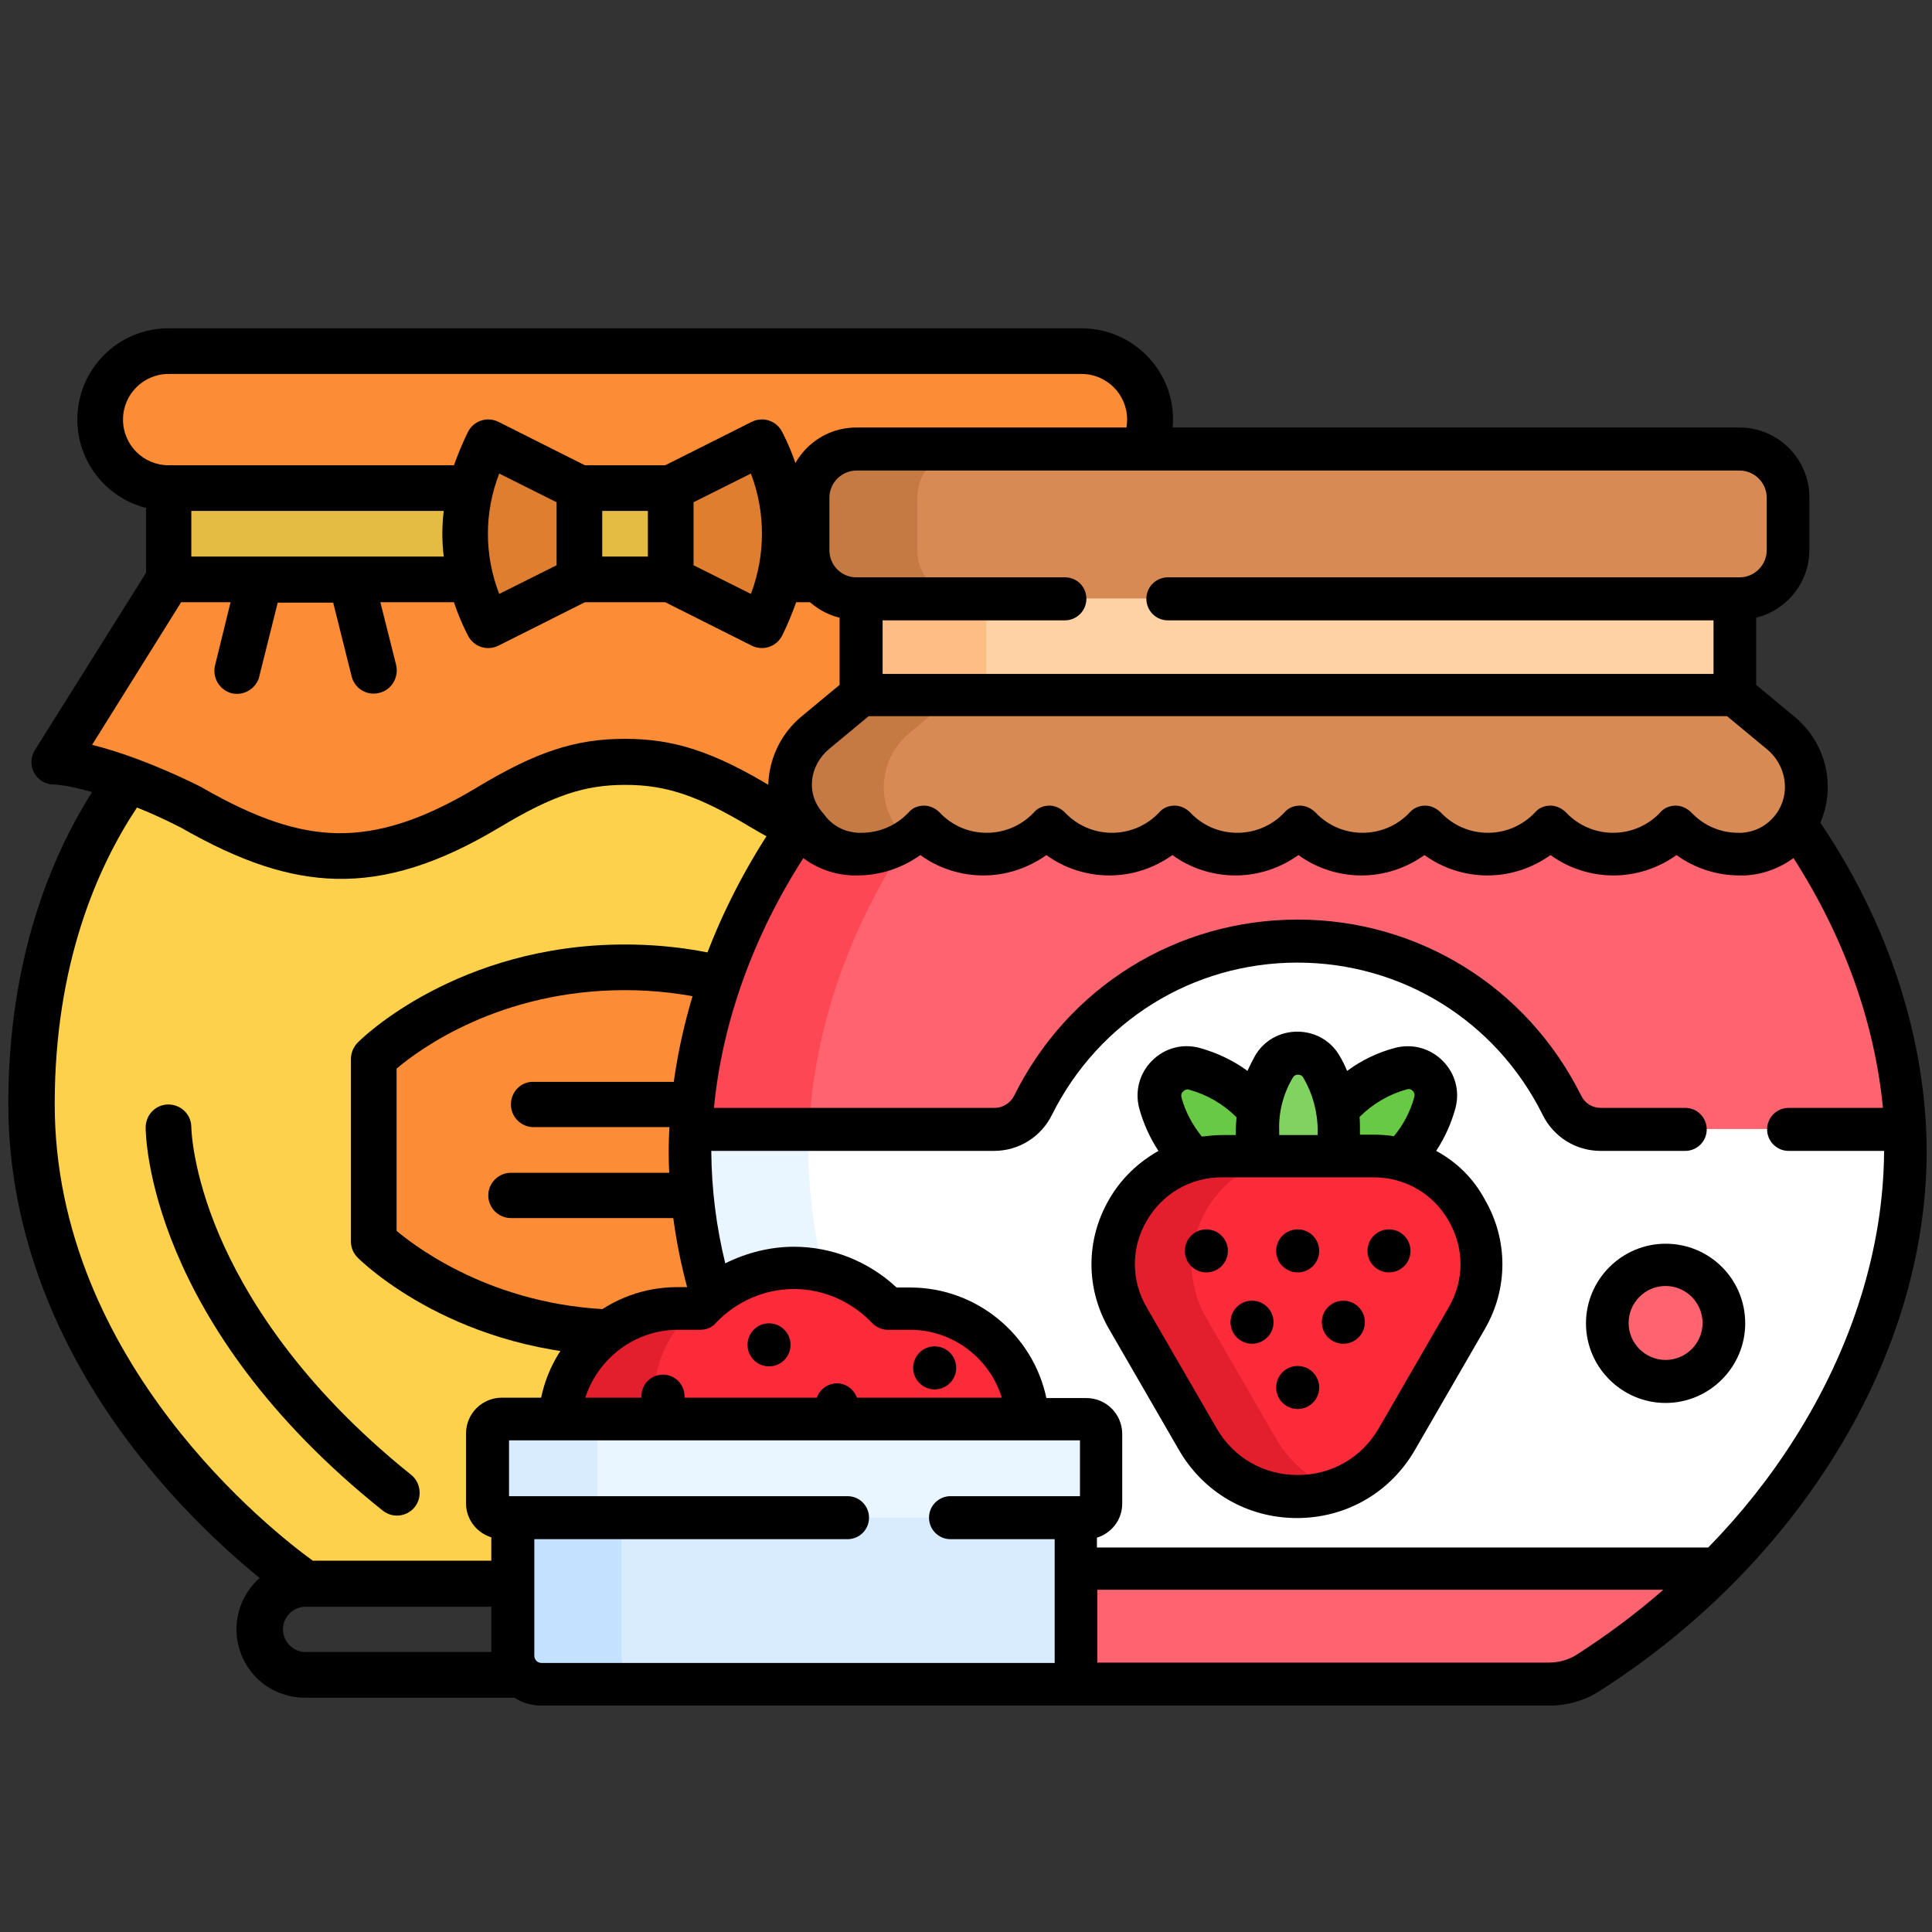
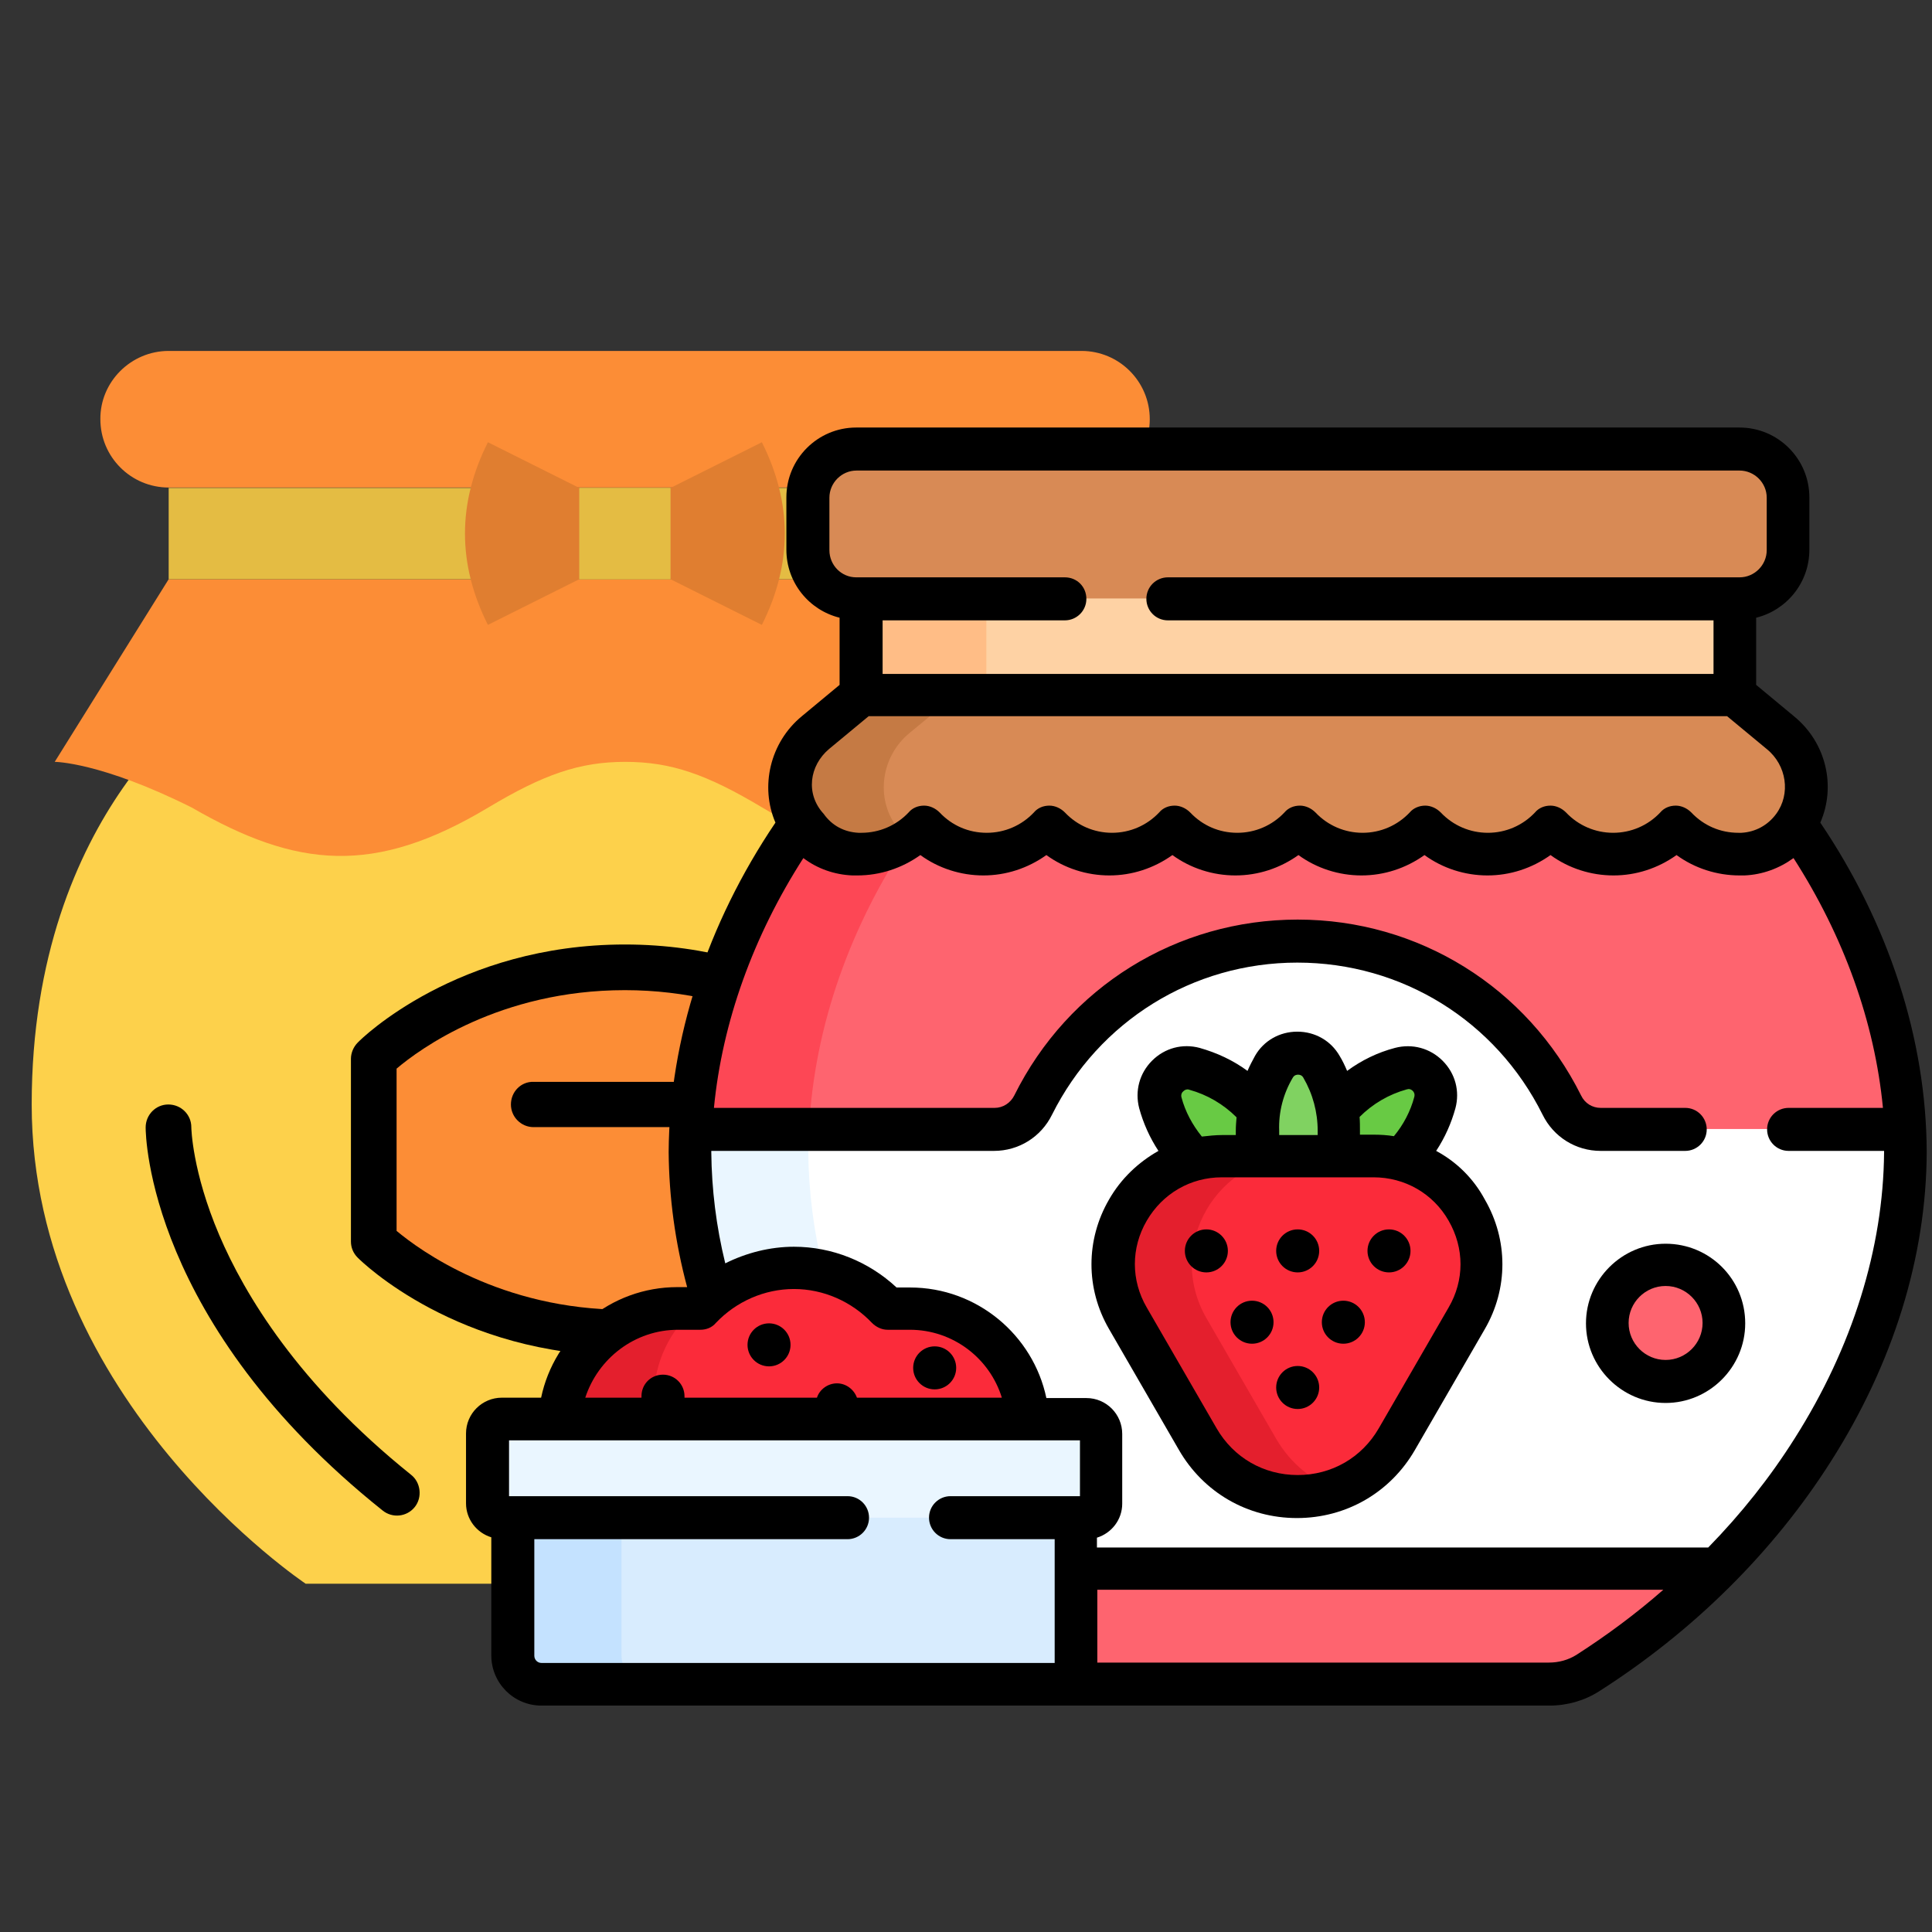
<svg xmlns="http://www.w3.org/2000/svg" version="1.1" x="0px" y="0px" viewBox="0 0 512 512" style="enable-background:new 0 0 512 512;" xml:space="preserve">
  <rect x="0" y="0" width="512" height="512" fill="#333333" stroke="none" />
  <style type="text/css">
	.st0{fill:#FDD14B;}
	.st1{fill:#FC8D36;}
	.st2{fill:#E4BC43;}
	.st3{fill:#E07E30;}
	.st4{fill:#FE646F;}
	.st5{fill:#FD4755;}
	.st6{fill:#FFFFFF;}
	.st7{fill:#EAF6FF;}
	.st8{fill:#FB2B3A;}
	.st9{fill:#E41F2D;}
	.st10{fill:#D8ECFE;}
	.st11{fill:#C4E2FF;}
	.st12{fill:#FED2A4;}
	.st13{fill:#FFBD86;}
	.st14{fill:#D88A55;}
	.st15{fill:#C57A44;}
	.st16{fill:#68CA44;}
	.st17{fill:#80D261;}
</style>
  <g id="Filled">
    <g>
      <path class="st0" d="M322.9,292.7c0,78.6-72.6,127-72.6,127H81c0,0-72.6-48.4-72.6-127s48.4-108.9,48.4-108.9h217.7    C274.5,183.8,322.9,214,322.9,292.7z" />
      <g>
        <path class="st1" d="M316.9,201.9c0,0-12.1,0-36.3,12.1c-28,16.1-48.4,18.1-78.6,0c-14.7-8.8-24.2-12.1-36.3-12.1     c-12.1,0-21.6,3.3-36.3,12.1c-30.2,18.1-50.7,16.1-78.6,0c-24.2-12.1-36.3-12.1-36.3-12.1l30.2-48.4h241.9L316.9,201.9z" />
        <path class="st1" d="M232.2,280.6v48.4c0,0-24.2,24.2-66.5,24.2s-66.5-24.2-66.5-24.2v-48.4c0,0,24.2-24.2,66.5-24.2     S232.2,280.6,232.2,280.6z" />
        <path class="st1" d="M44.7,93h241.9c10,0,18.1,8.1,18.1,18.1l0,0c0,10-8.1,18.1-18.1,18.1H44.7c-10,0-18.1-8.1-18.1-18.1l0,0     C26.5,101.2,34.7,93,44.7,93z" />
      </g>
      <path class="st2" d="M44.7,129.3h241.9v24.2H44.7V129.3z" />
      <path class="st2" d="M153.5,129.3h24.2v24.2h-24.2V129.3z" />
      <path class="st3" d="M177.7,129.3l24.2-12.1c8.1,16.1,8.1,32.3,0,48.4l-24.2-12.1V129.3z" />
      <path class="st3" d="M153.5,129.3l-24.2-12.1c-8.1,16.1-8.1,32.3,0,48.4l24.2-12.1V129.3z" />
-       <path d="M291.3,389.5c24.7-29.8,37.7-63.3,37.7-96.9c0-38.1-11.1-65.2-22.2-82.7c6.7-1.9,10-2,10.1-2c3.3,0,6-2.7,6-6    c0-1.1-0.3-2.2-0.9-3.2l-29.3-46.9v-17.2c12.9-3.3,20.7-16.5,17.4-29.5C307.3,94.5,297.7,87,286.6,87H44.7    c-13.4,0-24.2,10.8-24.2,24.2c0,11,7.5,20.7,18.2,23.4v17.2L9.3,198.7c-1.8,2.8-1,6.5,1.8,8.3c1,0.6,2.1,0.9,3.2,0.9    c0.1,0,3.5,0.1,10.1,2c-11,17.4-22.2,44.5-22.2,82.7c0,33.6,13,67.1,37.7,96.9c8.7,10.5,18.4,20.1,28.9,28.7    c-7.5,6.6-8.2,18.1-1.6,25.6c3.4,3.9,8.4,6.1,13.6,6.1h169.4c10,0,18.1-8.1,18.1-18.1c0-5.2-2.2-10.2-6.1-13.6    C272.9,409.6,282.6,400,291.3,389.5L291.3,389.5z M32.6,111.2c0-6.7,5.4-12.1,12.1-12.1h241.9c6.7,0,12.1,5.4,12.1,12.1    c0,6.7-5.4,12.1-12.1,12.1H211c-1-3-2.2-5.9-3.7-8.8c-1.5-3-5.1-4.2-8.1-2.7l-22.9,11.5H155l-22.9-11.5c-3-1.5-6.6-0.3-8.1,2.7    c-1.4,2.8-2.6,5.8-3.7,8.8H44.7C38,123.3,32.6,117.9,32.6,111.2z M213.7,135.4h66.9v12.1h-66.9    C214.1,143.5,214.1,139.4,213.7,135.4z M199,157.4l-15.2-7.6v-16.7l15.2-7.6C202.9,135.7,202.9,147.1,199,157.4z M171.7,135.4    v12.1h-12.1v-12.1H171.7z M147.5,133.1v16.7l-15.2,7.6c-4-10.3-4-21.6,0-31.9L147.5,133.1z M117.6,147.5H50.7v-12.1h66.9    C117.1,139.4,117.1,143.5,117.6,147.5z M24.4,197.4L48,159.6h13.1L57,176.3c-0.8,3.2,1.1,6.5,4.3,7.4c3.2,0.8,6.5-1.1,7.4-4.3    c0,0,0-0.1,0-0.1l4.9-19.6h14.7l4.9,19.6c0.8,3.2,4.1,5.2,7.4,4.3c3.2-0.8,5.1-4.1,4.4-7.3l-4.2-16.7h19.5c1,3,2.2,5.9,3.7,8.8    c1.5,3,5.1,4.2,8.1,2.7c0,0,0,0,0,0l22.9-11.5h21.3l22.9,11.5c3,1.5,6.6,0.3,8.1-2.7c0,0,0,0,0,0c1.4-2.8,2.6-5.8,3.7-8.8h19.5    l-4.2,16.7c-0.8,3.2,1.1,6.5,4.3,7.4s6.5-1.1,7.4-4.3c0,0,0-0.1,0-0.1l4.9-19.6h14.7l4.9,19.6c0.8,3.2,4.1,5.2,7.4,4.3    c3.2-0.8,5.1-4.1,4.4-7.3l-4.2-16.7h13.1l23.6,37.8c-6.5,1.6-16.2,4.8-29,11.2c-0.1,0.1-0.2,0.1-0.3,0.2    c-14.1,8.1-25.1,11.8-35.6,12c-11.2,0.2-22.9-3.6-36.9-12c-15.9-9.6-26.3-13-39.4-13c-13.1,0-23.5,3.4-39.4,13    c-14,8.4-25.7,12.2-36.9,12c-10.5-0.2-21.5-3.9-35.6-12c-0.1-0.1-0.2-0.1-0.3-0.2C40.5,202.2,30.9,199,24.4,197.4L24.4,197.4z     M250.3,437.8H81c-3.3,0-6-2.7-6-6s2.7-6,6-6h169.4c3.3,0,6,2.7,6,6S253.7,437.8,250.3,437.8z M248.4,413.6H82.9    c-10-7.2-68.4-52.5-68.4-121c0-37.1,11.3-62.8,21.8-78.6c3.5,1.4,7.3,3.1,11.6,5.3c15.9,9.1,28.6,13.3,41.2,13.6    c13.6,0.3,27.4-4.1,43.4-13.7c14-8.4,22.4-11.2,33.2-11.2c10.8,0,19.2,2.8,33.2,11.2c15.6,9.3,29,13.7,42.2,13.7    c0.4,0,0.8,0,1.2,0c12.6-0.3,25.3-4.4,41.2-13.6c4.3-2.1,8.1-3.9,11.6-5.3c10.6,15.9,21.8,41.5,21.8,78.6    c0,38.7-18.9,69.7-34.7,88.9C272.3,393.6,260.9,404.3,248.4,413.6L248.4,413.6z" />
      <path d="M165.6,250.3c-44.3,0-69.8,24.9-70.8,26c-1.1,1.1-1.8,2.7-1.8,4.3v48.4c0,1.6,0.6,3.1,1.8,4.3c1.1,1.1,26.5,26,70.8,26    s69.8-24.9,70.8-26c1.1-1.1,1.8-2.7,1.8-4.3v-48.4c0-1.6-0.6-3.1-1.8-4.3C235.4,275.2,210,250.3,165.6,250.3L165.6,250.3z     M226.1,326.3c-6,5.1-27.3,20.8-60.5,20.8c-32.9,0-54.4-15.8-60.5-20.9v-43c6-5.1,27.3-20.8,60.5-20.8c32.9,0,54.4,15.7,60.5,20.9    V326.3z" />
      <path d="M135.4,292.7c0,3.3,2.7,6,6,6h48.4c3.3,0,6-2.7,6-6s-2.7-6-6-6h-48.4C138.1,286.6,135.4,289.3,135.4,292.7z" />
-       <path d="M135.4,310.8c-3.3,0-6,2.7-6,6c0,3.3,2.7,6,6,6h60.5c3.3,0,6-2.7,6-6c0-3.3-2.7-6-6-6H135.4z" />
      <path d="M108.9,390.8C79,366.8,64.8,343,58.1,327.3c-7.2-16.9-7.4-28.4-7.4-28.6c0-3.3-2.7-6-6.1-6c-3.3,0-6,2.7-6,6.1    c0,2.1,0.7,51.9,62.8,101.5c2.6,2.1,6.4,1.7,8.5-0.9S111.5,392.8,108.9,390.8L108.9,390.8z" />
    </g>
  </g>
  <g id="Capa_1">
    <g>
      <g>
        <g>
          <path class="st4" d="M475.8,218.4c-0.2,0.2-0.3,0.5-0.5,0.7c-3,4.1-7.7,7-13.6,7.3c-0.3,0-0.7,0-1,0c-6.6,0-12.5-2.8-16.7-7.2      c-4.2,4.4-10.1,7.2-16.7,7.2s-12.5-2.8-16.7-7.2c-4.2,4.4-10.1,7.2-16.7,7.2c-6.6,0-12.5-2.8-16.7-7.2      c-4.2,4.4-10.1,7.2-16.7,7.2s-12.5-2.8-16.7-7.2c-4.2,4.4-10.1,7.2-16.7,7.2c-6.6,0-12.5-2.8-16.7-7.2      c-4.2,4.4-10.1,7.2-16.7,7.2s-12.5-2.8-16.7-7.2c-4.2,4.4-10.1,7.2-16.7,7.2c-6.6,0-12.5-2.8-16.7-7.2      c-4.2,4.4-10.1,7.2-16.7,7.2c-0.4,0-0.7,0-1,0c-5.8-0.3-10.6-3.2-13.6-7.3c-0.2-0.2-0.3-0.5-0.5-0.7      c-18.1,25.7-29.1,55.9-29.2,86.9c0.1,13.1,2.2,26,5.9,38.4c5.9-4.9,13.4-7.8,21.6-7.8c9.8,0,18.6,4.2,24.9,10.8h5.9      c16.5,0,30.2,13,31.2,29.3H288c2.1,0,3.8,1.7,3.8,3.8v18.5c0,2.1-1.7,3.8-3.8,3.8h-2.9v44.2h125.4c3.6,0,7.2-1,10.2-2.9      c47.2-29.9,83.8-81.9,84.2-138.1C504.8,274.2,493.8,244,475.8,218.4L475.8,218.4z" />
        </g>
        <g>
          <path class="st5" d="M227.3,226.4c-0.4,0-0.7,0-1,0c-5.8-0.3-10.6-3.2-13.6-7.3c-0.2-0.2-0.3-0.5-0.5-0.7      c-16.9,24-27.6,51.9-29,80.8h31.2c1.4-27.6,11.2-54.3,26.8-77.5C237.3,224.6,232.5,226.4,227.3,226.4z" />
        </g>
        <path class="st6" d="M504.8,299.2h-80.4c-4.4,0-8.4-2.5-10.3-6.4c-12.8-25.7-39.4-43.4-70.1-43.4s-57.3,17.7-70.1,43.4     c-1.9,3.9-5.9,6.4-10.3,6.4h-80.4c-0.1,2-0.2,4.1-0.2,6.1c0.1,13.1,2.2,26,5.9,38.4c5.9-4.9,13.4-7.8,21.6-7.8     c9.8,0,18.6,4.2,24.9,10.8h5.9c16.5,0,30.2,13,31.2,29.3H288c2.1,0,3.8,1.7,3.8,3.8v18.5c0,2.1-1.7,3.8-3.8,3.8h-2.9v13.6h170     c29.5-29.7,49.6-68.9,49.8-110.4C504.9,303.3,504.9,301.2,504.8,299.2L504.8,299.2z" />
        <g>
          <path class="st7" d="M210.5,335.9c2.7,0,5.2,0.3,7.7,0.9c-2.5-10.3-3.9-20.8-4-31.5c0-2,0.1-4.1,0.2-6.1h-31.2      c-0.1,2-0.2,4.1-0.2,6.1c0.1,13.1,2.2,26,5.9,38.4C194.8,338.9,202.3,335.9,210.5,335.9z" />
        </g>
        <g>
          <g>
            <path class="st8" d="M272.4,376.1c-1-16.3-14.6-29.3-31.2-29.3h-5.9c-6.2-6.6-15.1-10.8-24.9-10.8s-18.6,4.2-24.9,10.8h-5.9       c-16.5,0-30.2,13-31.2,29.3H272.4z" />
          </g>
          <g>
            <path class="st9" d="M173.8,376.1c-0.3-1.8-0.5-3.7-0.5-5.6c0-9.5,4.3-18,11-23.8h-4.6c-16.5,0-30.2,13-31.2,29.3H173.8z" />
          </g>
          <path class="st10" d="M135.9,401.4v37.3c0,4.2,3.4,7.6,7.6,7.6h141.7v-44.9H135.9z" />
          <g>
            <path class="st11" d="M164.7,438.7v-36.6h-28.8v36.6c0,4.2,3.4,7.6,7.6,7.6h28.8C168.1,446.3,164.7,442.9,164.7,438.7z" />
          </g>
          <g>
            <path class="st7" d="M133,402.2h155c2.1,0,3.8-1.7,3.8-3.8v-18.5c0-2.1-1.7-3.8-3.8-3.8H133c-2.1,0-3.8,1.7-3.8,3.8v18.5       C129.2,400.5,130.9,402.2,133,402.2z" />
          </g>
          <g>
-             <path class="st10" d="M158.3,398.4v-18.5c0-2.1,1.7-3.8,3.8-3.8H133c-2.1,0-3.8,1.7-3.8,3.8v18.5c0,2.1,1.7,3.8,3.8,3.8H162       C160,402.2,158.3,400.5,158.3,398.4z" />
-           </g>
+             </g>
        </g>
        <path class="st12" d="M228.2,157.9h231.5v26.3H228.2L228.2,157.9z" />
        <path class="st13" d="M228.2,158.6h33.2v25.6h-33.2L228.2,158.6z" />
        <g>
          <path class="st14" d="M459.7,184.2H228.2l-12.1,10c-7.4,6.1-9.2,17.1-3.5,24.9c3,4.1,7.7,7,13.6,7.3c0.3,0,0.7,0,1,0      c6.6,0,12.5-2.8,16.7-7.2c4.2,4.4,10.1,7.2,16.7,7.2c6.6,0,12.5-2.8,16.7-7.2c4.2,4.4,10.1,7.2,16.7,7.2s12.5-2.8,16.7-7.2      c4.2,4.4,10.1,7.2,16.7,7.2s12.5-2.8,16.7-7.2c4.2,4.4,10.1,7.2,16.7,7.2c6.6,0,12.5-2.8,16.7-7.2c4.2,4.4,10.1,7.2,16.7,7.2      s12.5-2.8,16.7-7.2c4.2,4.4,10.1,7.2,16.7,7.2s12.5-2.8,16.7-7.2c4.2,4.4,10.1,7.2,16.7,7.2c0.4,0,0.7,0,1,0      c5.8-0.3,10.6-3.2,13.6-7.3c5.7-7.8,4-18.8-3.5-24.9L459.7,184.2z" />
        </g>
        <g>
          <g>
            <path class="st15" d="M237.6,219.1c-5.7-7.8-4-18.8,3.5-24.9l12.1-10h-24.9l-12.1,10c-7.4,6.1-9.2,17.1-3.5,24.9       c3,4.1,7.7,7,13.6,7.3c0.3,0,0.7,0,1,0c4.9,0,9.5-1.6,13.2-4.2C239.4,221.3,238.4,220.2,237.6,219.1L237.6,219.1z" />
          </g>
        </g>
        <g>
          <path class="st14" d="M461,158.6H226.9c-7.1,0-12.8-5.7-12.8-12.8v-13.9c0-7.1,5.7-12.8,12.8-12.8H461c7.1,0,12.8,5.7,12.8,12.8      v13.9C473.8,152.9,468.1,158.6,461,158.6z" />
        </g>
        <g>
-           <path class="st15" d="M243.1,145.8v-13.9c0-7.1,5.7-12.8,12.8-12.8h-29c-7.1,0-12.8,5.7-12.8,12.8v13.9      c0,7.1,5.7,12.8,12.8,12.8h29C248.8,158.6,243.1,152.9,243.1,145.8z" />
-         </g>
+           </g>
        <g>
          <g>
            <circle class="st4" cx="441.4" cy="350.7" r="15.4" />
          </g>
        </g>
        <g>
          <g>
            <g>
              <path class="st16" d="M316.4,307.3c0,0,0.1,0.1,0.1,0.1c2.3-0.6,4.8-1,7.4-1h9.9c-0.4-2.2-0.7-4.5-0.7-6.8        c0-1.9,0.2-3.7,0.5-5.5c-0.6-0.7-1.3-1.5-2-2.2c-4.3-4.3-9.5-7.2-15-8.7c-5.4-1.5-10.4,3.5-9,9        C309.2,297.7,312.1,302.9,316.4,307.3L316.4,307.3z" />
              <path class="st16" d="M354.1,306.4h9.9c2.6,0,5.1,0.3,7.4,1c0,0,0.1-0.1,0.1-0.1c4.3-4.3,7.2-9.5,8.7-15c1.5-5.4-3.5-10.4-9-9        c-5.5,1.5-10.7,4.4-15,8.7c-0.7,0.7-1.3,1.4-2,2.2c0.3,1.8,0.5,3.6,0.5,5.5C354.8,301.9,354.5,304.2,354.1,306.4L354.1,306.4z        " />
              <path class="st17" d="M354.1,306.4c0.4-2.2,0.7-4.5,0.7-6.8c0-6.2-1.6-11.9-4.5-16.9c-2.8-4.8-9.8-4.8-12.5,0        c-2.9,5-4.5,10.7-4.5,16.9c0,2.3,0.2,4.6,0.7,6.8H354.1z" />
            </g>
            <g>
              <path class="st8" d="M370.4,381.3l18.5-32c11-19.1-2.8-43-24.8-43h-40.1c-22.1,0-35.9,23.9-24.8,43l18.5,32        C329.3,401.7,358.6,401.7,370.4,381.3L370.4,381.3z" />
            </g>
            <g>
              <path class="st9" d="M338.2,381.3l-18.5-32c-11-19.1,2.8-43,24.8-43h-20.7c-22.1,0-35.9,23.9-24.8,43l18.5,32        c7.9,13.6,23.6,18.1,36.7,13.4C347.9,392.5,342.1,388,338.2,381.3z" />
            </g>
          </g>
        </g>
      </g>
      <g>
        <path d="M482.4,218c4.2-9.6,1.6-21.2-7-28.2l-10-8.3v-17.8c8.1-2,14.1-9.3,14.1-18v-13.9c0-10.2-8.3-18.5-18.5-18.5H226.9     c-10.2,0-18.5,8.3-18.5,18.5v13.9c0,8.7,6,16,14.1,18v17.8l-10,8.3c-8.5,7-11.1,18.7-7,28.2c-18.1,26.8-28.1,57.3-28.3,87.3     c0.1,11.9,1.7,23.9,4.9,35.8h-2.6c-17.7,0-32.6,12.6-36.1,29.3H133c-5.2,0-9.5,4.2-9.5,9.5v18.5c0,4.2,2.8,7.8,6.7,9v31.3     c0,7.3,5.9,13.3,13.3,13.3h267.1c4.7,0,9.3-1.3,13.2-3.8c24.8-15.8,46.1-36.8,61.4-60.9c16.5-25.9,25.3-54.2,25.4-82     C510.5,275.3,500.5,244.8,482.4,218L482.4,218z M219.8,145.8v-13.9c0-3.9,3.2-7.2,7.2-7.2H461c3.9,0,7.2,3.2,7.2,7.2v13.9     c0,3.9-3.2,7.2-7.2,7.2H309.5c-3.1,0-5.7,2.5-5.7,5.7c0,3.1,2.5,5.7,5.7,5.7h144.6v14.2H233.9v-14.2h48.3c3.1,0,5.7-2.5,5.7-5.7     s-2.5-5.7-5.7-5.7h-55.3C223,153,219.8,149.8,219.8,145.8z M219.7,198.5l10.5-8.7h227.5l10.5,8.7c5.3,4.3,6.4,11.9,2.5,17.2     c-2.2,3-5.5,4.8-9.2,5c-0.3,0-0.5,0-0.8,0c-4.8,0-9.2-1.9-12.5-5.4c-1.1-1.1-2.6-1.8-4.1-1.8c-1.6,0-3.1,0.6-4.1,1.8     c-3.3,3.5-7.8,5.4-12.5,5.4s-9.2-1.9-12.5-5.4c-1.1-1.1-2.6-1.8-4.1-1.8c-1.6,0-3.1,0.6-4.1,1.8c-3.3,3.5-7.8,5.4-12.5,5.4     s-9.2-1.9-12.5-5.4c-1.1-1.1-2.6-1.8-4.1-1.8s-3.1,0.6-4.1,1.8c-3.3,3.5-7.8,5.4-12.5,5.4s-9.2-1.9-12.5-5.4     c-1.1-1.1-2.6-1.8-4.1-1.8c-1.6,0-3.1,0.6-4.1,1.8c-3.3,3.5-7.8,5.4-12.5,5.4c-4.8,0-9.2-1.9-12.5-5.4c-1.1-1.1-2.6-1.8-4.1-1.8     c-1.6,0-3.1,0.6-4.1,1.8c-3.3,3.5-7.8,5.4-12.5,5.4s-9.2-1.9-12.5-5.4c-1.1-1.1-2.6-1.8-4.1-1.8c-1.6,0-3.1,0.6-4.1,1.8     c-3.3,3.5-7.8,5.4-12.5,5.4c-4.8,0-9.2-1.9-12.5-5.4c-1.1-1.1-2.6-1.8-4.1-1.8c-1.6,0-3.1,0.6-4.1,1.8c-3.3,3.5-7.8,5.4-12.5,5.4     c-0.3,0-0.5,0-0.8,0c-3.8-0.2-7-1.9-9.2-5C213.4,210.4,214.5,202.9,219.7,198.5L219.7,198.5z M179.7,352.4h5.9     c1.6,0,3.1-0.6,4.1-1.8c5.4-5.7,12.9-9,20.7-9c7.8,0,15.3,3.3,20.7,9c1.1,1.1,2.6,1.8,4.1,1.8h5.9c11.5,0,21.2,7.6,24.4,18h-38.4     c-0.8-2.2-2.9-3.8-5.3-3.8s-4.6,1.6-5.3,3.8h-35.1c0-0.1,0-0.3,0-0.4c0-3.1-2.5-5.7-5.7-5.7s-5.7,2.5-5.7,5.7c0,0.1,0,0.3,0,0.4     h-14.9C158.5,360,168.2,352.4,179.7,352.4L179.7,352.4z M286.1,396.5h-34.2c-3.1,0-5.7,2.5-5.7,5.7c0,3.1,2.5,5.7,5.7,5.7h27.6     v32.8h-136c-1.1,0-1.9-0.9-1.9-1.9v-30.9h83c3.1,0,5.7-2.5,5.7-5.7c0-3.1-2.5-5.7-5.7-5.7h-89.7v-14.8h151.3V396.5z M417.7,438.6     c-2.1,1.3-4.6,2-7.2,2H290.8v-19.3h150C433.5,427.7,425.8,433.4,417.7,438.6z M475.6,381.2c-6.5,10.3-14.2,20-22.9,28.9h-162     v-2.6c3.9-1.2,6.7-4.8,6.7-9v-18.5c0-5.2-4.2-9.5-9.5-9.5h-10.6c-3.5-16.7-18.4-29.3-36.1-29.3h-3.6     c-7.4-6.9-17.1-10.8-27.2-10.8c-6.3,0-12.6,1.6-18.2,4.4c-2.4-9.8-3.6-19.6-3.7-29.4c0-0.1,0-0.3,0-0.4h74.9     c6.6,0,12.5-3.7,15.4-9.6c12.4-24.8,37.3-40.3,65-40.3c27.7,0,52.6,15.4,65,40.3c2.9,5.9,8.8,9.6,15.4,9.6h22.4     c3.1,0,5.7-2.5,5.7-5.7c0-3.1-2.5-5.7-5.7-5.7h-22.4c-2.2,0-4.2-1.2-5.2-3.3c-14.3-28.7-43.1-46.6-75.1-46.6     s-60.8,17.8-75.1,46.6c-1,2-3,3.3-5.2,3.3h-74.4c2.2-22.7,10.4-45.5,23.7-66.2c3.7,2.8,8.2,4.4,13,4.6c0.4,0,0.9,0,1.3,0     c6,0,11.8-1.9,16.7-5.4c4.8,3.5,10.7,5.4,16.7,5.4c6,0,11.8-1.9,16.7-5.4c4.8,3.5,10.7,5.4,16.7,5.4c6,0,11.8-1.9,16.7-5.4     c4.8,3.5,10.7,5.4,16.7,5.4c6,0,11.8-1.9,16.7-5.4c4.8,3.5,10.7,5.4,16.7,5.4c6,0,11.8-1.9,16.7-5.4c4.8,3.5,10.7,5.4,16.7,5.4     c6,0,11.8-1.9,16.7-5.4c4.8,3.5,10.7,5.4,16.7,5.4c6,0,11.8-1.9,16.7-5.4c4.8,3.5,10.7,5.4,16.7,5.4c0.4,0,0.9,0,1.3,0     c4.8-0.2,9.3-1.9,13-4.6c13.3,20.7,21.5,43.4,23.7,66.2H474c-3.1,0-5.7,2.5-5.7,5.7c0,3.1,2.5,5.7,5.7,5.7h25.3     c0,0.1,0,0.3,0,0.4C499.1,330.8,490.9,357.1,475.6,381.2L475.6,381.2z" />
        <path d="M441.4,329.6c-11.6,0-21.1,9.5-21.1,21.1c0,11.6,9.5,21.1,21.1,21.1c11.6,0,21.1-9.5,21.1-21.1     C462.5,339,453.1,329.6,441.4,329.6z M441.4,360.4c-5.4,0-9.8-4.4-9.8-9.8c0-5.4,4.4-9.8,9.8-9.8s9.8,4.4,9.8,9.8     C451.2,356,446.8,360.4,441.4,360.4z" />
        <path d="M380.6,305c2.3-3.5,4-7.3,5.1-11.3c1.2-4.5,0-9.2-3.4-12.6c-3.3-3.3-8-4.6-12.6-3.4c-4.6,1.2-8.9,3.3-12.7,6.1     c-0.6-1.4-1.2-2.7-2-4c-2.3-4-6.5-6.4-11.2-6.4s-8.9,2.4-11.2,6.4c-0.7,1.3-1.4,2.6-2,4c-3.8-2.8-8.1-4.8-12.7-6.1     c-4.5-1.2-9.2,0-12.6,3.4c-3.3,3.3-4.6,8-3.4,12.6c1.1,4,2.8,7.8,5.1,11.3c-5.3,3-9.9,7.3-13.1,12.9c-6.2,10.7-6.2,23.6,0,34.3     l18.5,32c6.5,11.3,18.2,18.1,31.3,18.1c13.1,0,24.8-6.8,31.3-18.1l18.5-32c6.2-10.7,6.2-23.6,0-34.3     C390.5,312.3,386,307.9,380.6,305z M360.3,296c3.5-3.5,7.8-6,12.5-7.3c0.2,0,0.3-0.1,0.5-0.1c0.5,0,0.9,0.3,1.1,0.5     c0.3,0.3,0.6,0.8,0.4,1.6c-1,3.8-2.9,7.4-5.4,10.4c-1.8-0.3-3.6-0.4-5.4-0.4h-3.6c0-0.4,0-0.7,0-1.1     C360.4,298.4,360.4,297.2,360.3,296C360.3,296,360.3,296,360.3,296L360.3,296z M342.6,285.6c0.4-0.7,1-0.8,1.4-0.8s1,0.1,1.4,0.8     c2.5,4.3,3.8,9.1,3.8,14.1c0,0.4,0,0.7,0,1.1h-10.2c0-0.4,0-0.7,0-1.1C338.8,294.7,340.1,289.8,342.6,285.6L342.6,285.6z      M313.6,289.2c0.2-0.2,0.6-0.5,1.1-0.5c0.1,0,0.3,0,0.5,0.1c4.7,1.3,9,3.8,12.5,7.3c0,0,0,0,0,0c-0.1,1.2-0.2,2.4-0.2,3.6     c0,0.4,0,0.7,0,1.1h-3.6c-1.8,0-3.6,0.2-5.4,0.4c-2.5-3.1-4.4-6.6-5.4-10.4C312.9,290,313.3,289.4,313.6,289.2z M383.9,346.5     l-18.5,32c-4.5,7.8-12.5,12.4-21.5,12.4c-9,0-17-4.6-21.5-12.4l-18.5-32c-4.2-7.2-4.2-15.8,0-23c4.2-7.2,11.6-11.5,19.9-11.5H364     c8.3,0,15.8,4.3,19.9,11.5C388.1,330.8,388.1,339.3,383.9,346.5z" />
        <circle cx="331.8" cy="350.4" r="5.7" />
        <circle cx="356" cy="350.4" r="5.7" />
        <circle cx="343.9" cy="367.7" r="5.7" />
        <circle cx="319.7" cy="331.5" r="5.7" />
        <circle cx="343.9" cy="331.5" r="5.7" />
        <circle cx="368.1" cy="331.5" r="5.7" />
        <circle cx="247.7" cy="362.5" r="5.7" />
        <circle cx="203.8" cy="356.4" r="5.7" />
      </g>
    </g>
  </g>
</svg>